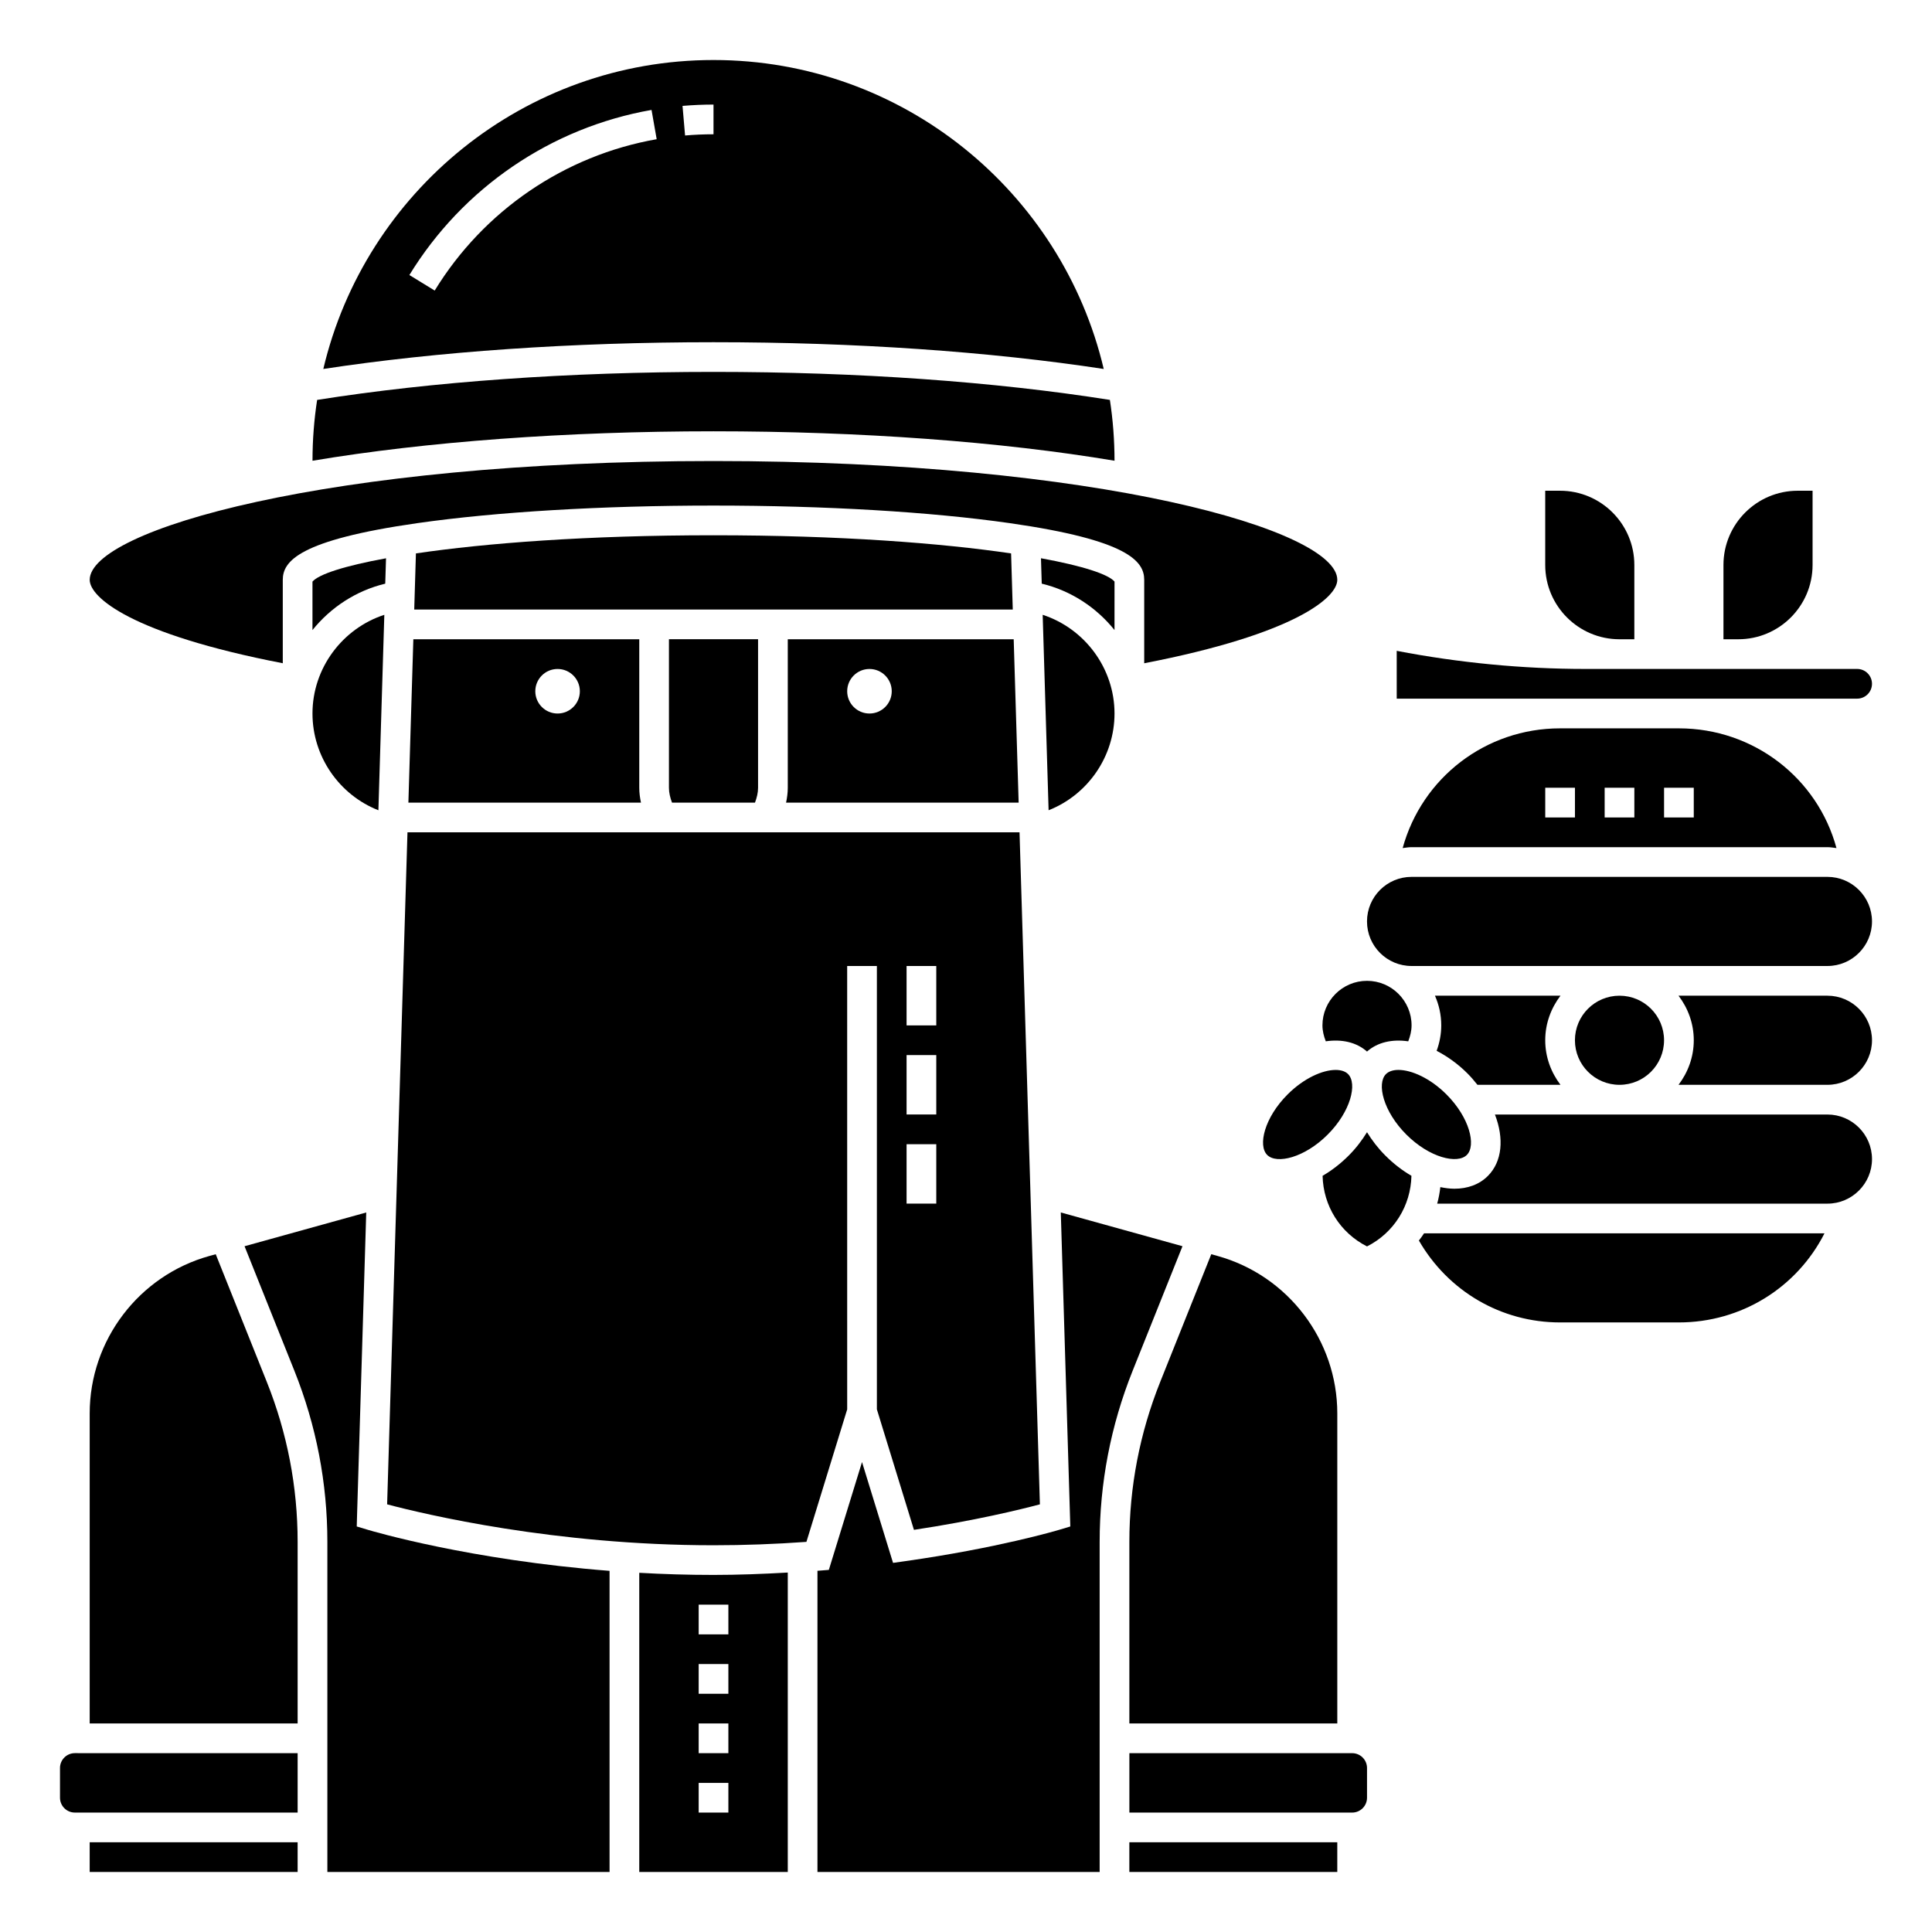
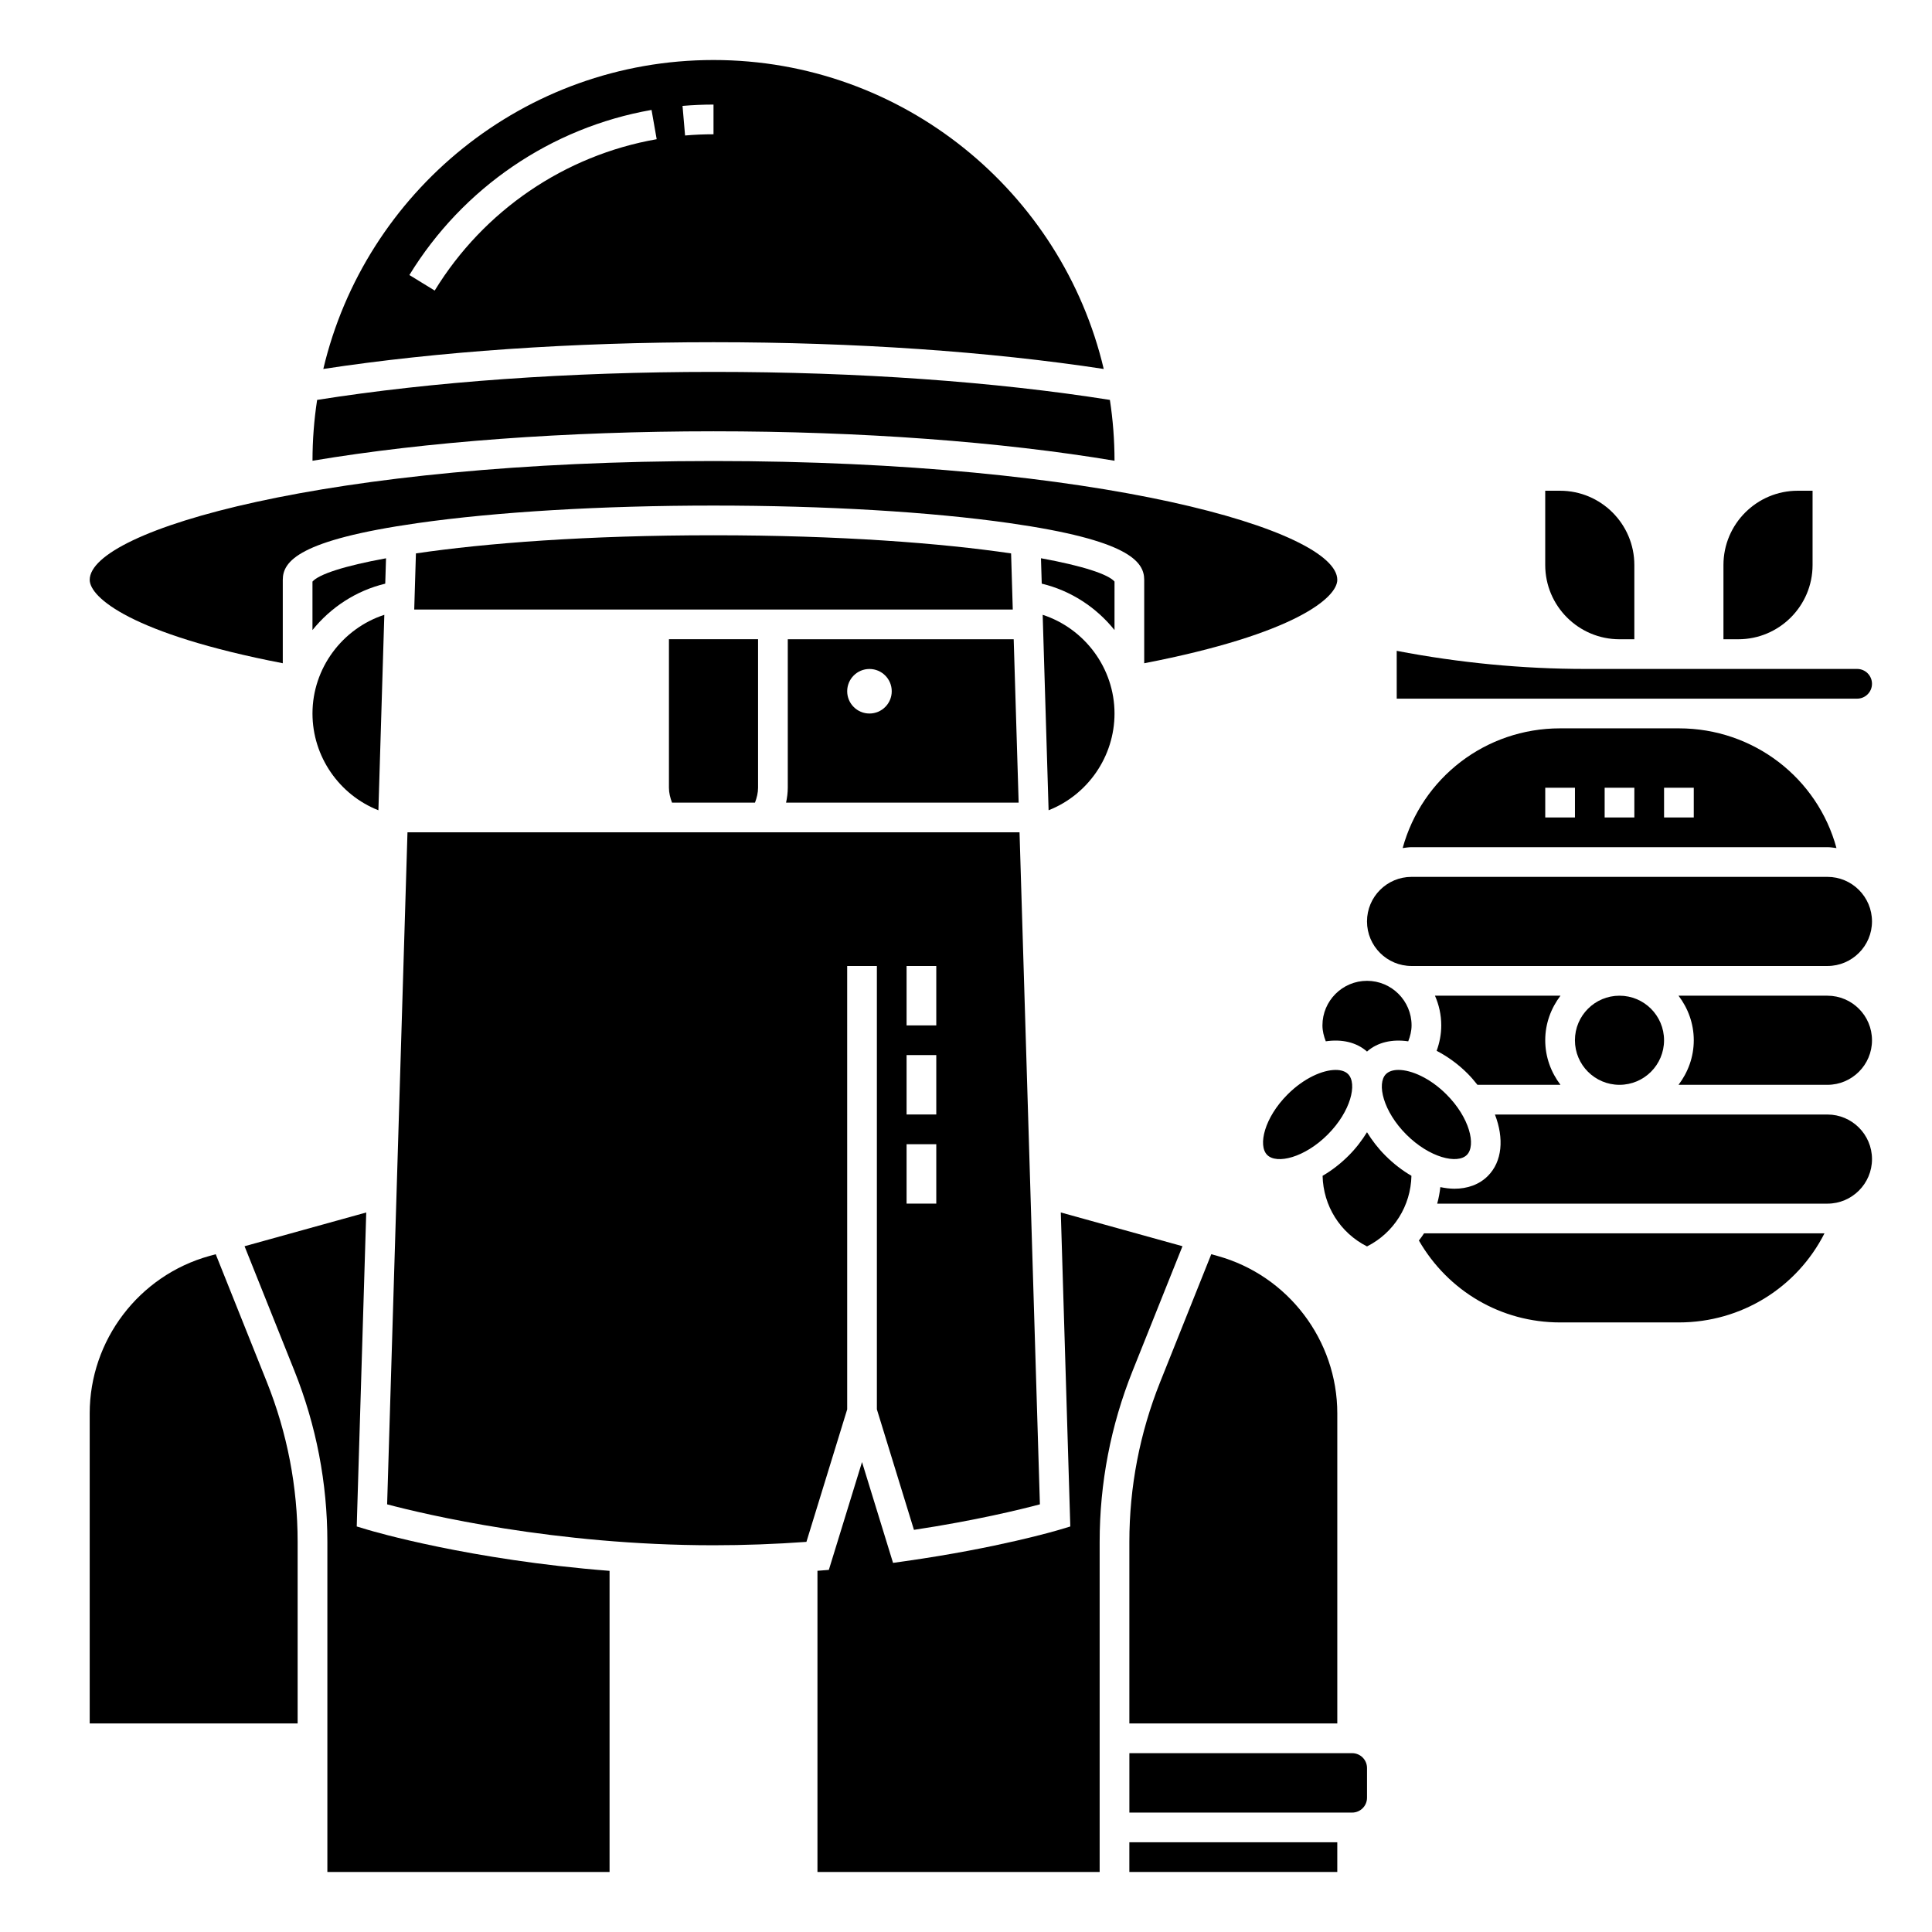
<svg xmlns="http://www.w3.org/2000/svg" fill="#000000" width="800px" height="800px" version="1.1" viewBox="144 144 512 512">
  <g>
    <path d="m246.3 291.95c-11.09 2.023-17.832 4.25-19.492 6.18v12.844c4.816-5.988 11.52-10.43 19.285-12.297z" />
    <path d="m412.64 313.41h-59.871v39.359c0 1.336-0.18 2.644-0.453 3.938h61.637zm-38.223 19.68c-3.258 0-5.902-2.644-5.902-5.902 0-3.258 2.644-5.902 5.902-5.902 3.258 0 5.902 2.644 5.902 5.902 0.004 3.258-2.644 5.902-5.902 5.902z" />
    <path d="m244.28 358.73 1.57-51.797c-11.121 3.625-19.039 14.141-19.039 26.156 0 11.434 7.117 21.566 17.469 25.641z" />
-     <path d="m159.9 612.54v7.871c0 2.172 1.762 3.938 3.938 3.938h59.039v-15.742l-59.043-0.004c-2.172 0-3.934 1.766-3.934 3.938z" />
-     <path d="m253.54 313.41-1.312 43.297h61.637c-0.273-1.293-0.453-2.602-0.453-3.938v-39.359zm38.223 19.68c-3.258 0-5.902-2.644-5.902-5.902 0-3.258 2.644-5.902 5.902-5.902 3.258 0 5.902 2.644 5.902 5.902 0.004 3.258-2.644 5.902-5.902 5.902z" />
-     <path d="m167.77 632.22h55.105v7.871h-55.105z" />
    <path d="m218.94 319.77v-22.105c0-4.914 4.234-10.539 35.66-15.027 20.996-3 48.871-4.656 78.484-4.656 29.613 0 57.488 1.652 78.484 4.652 31.426 4.488 35.66 10.117 35.66 15.031v22.109c40.172-7.785 51.168-17.469 51.168-22.109 0-13.148-62.895-31.488-165.31-31.488-102.42 0-165.31 18.336-165.31 31.488 0 4.641 10.996 14.324 51.168 22.105z" />
    <path d="m439.36 298.12c-1.66-1.93-8.402-4.156-19.492-6.18l0.203 6.731c7.766 1.867 14.469 6.309 19.285 12.297z" />
    <path d="m465 476.38-13.539 33.855c-5.418 13.547-8.168 27.809-8.168 42.391v48.109h55.105v-82.168c0-19.387-13.043-36.539-31.723-41.723z" />
    <path d="m201.17 476.38-1.676 0.465c-18.68 5.184-31.723 22.34-31.723 41.723v82.168h55.105v-48.109c0-14.582-2.746-28.844-8.164-42.395z" />
    <path d="m420.32 306.93 1.57 51.797c10.348-4.07 17.469-14.203 17.469-25.637 0-12.016-7.918-22.531-19.039-26.16z" />
    <path d="m411.95 290.66c-18.438-2.719-45.336-4.809-78.863-4.809-33.527 0-60.426 2.09-78.863 4.809l-0.449 14.871h158.62z" />
    <path d="m322.09 356.7h21.992c0.48-1.289 0.812-2.594 0.812-3.938v-39.359h-23.617v39.359c0 1.344 0.332 2.648 0.812 3.938z" />
    <path d="m436.5 241.78c-11.059-46.871-53.211-81.875-103.41-81.875-50.203 0-92.355 35.004-103.41 81.875 30.363-4.629 65.922-7.09 103.41-7.09 37.496 0 73.055 2.461 103.41 7.09zm-177.3-20.781-6.711-4.113c14.18-23.141 37.57-39.086 64.176-43.754l1.363 7.758c-24.387 4.277-45.832 18.898-58.828 40.109zm65.676-48.934c2.723-0.234 5.488-0.352 8.211-0.352v7.871c-2.5 0-5.035 0.105-7.535 0.324z" />
-     <path d="m313.41 560.81v79.285h39.359v-79.352c-6.617 0.375-13.215 0.629-19.68 0.629-6.805 0.004-13.371-0.207-19.68-0.562zm23.617 63.543h-7.871v-7.871h7.871zm0-15.746h-7.871v-7.871h7.871zm0-15.742h-7.871v-7.871h7.871zm0-15.746h-7.871v-7.871h7.871z" />
    <path d="m502.34 608.61h-59.043v15.742h59.039c2.172 0 3.938-1.762 3.938-3.938v-7.871c0-2.168-1.762-3.934-3.934-3.934z" />
    <path d="m457.37 474.26-32.246-8.945 2.519 83.215-2.894 0.871c-0.652 0.195-16.281 4.832-40.754 8.305l-3.328 0.473-8.223-26.719-8.793 28.578-2.664 0.211c-0.117 0.008-0.23 0.012-0.352 0.02v79.824h74.785v-87.469c0-15.586 2.938-30.836 8.727-45.316z" />
    <path d="m443.29 632.22h55.105v7.871h-55.105z" />
    <path d="m368.51 400h7.871v117.49l9.824 31.938c16.195-2.449 28.16-5.375 33.379-6.762l-5.398-178.09h-162.2l-5.394 178.09c9.938 2.633 44.348 10.844 86.496 10.844 8.074 0 16.344-0.301 24.621-0.898l10.805-35.117zm15.742 0h7.871v15.742h-7.871zm0 23.613h7.871v15.742h-7.871zm0 23.617h7.871v15.742h-7.871z" />
    <path d="m439.36 266.1c-0.004-5.481-0.422-10.863-1.227-16.121-30.57-4.84-66.777-7.422-105.05-7.422-38.27 0-74.477 2.582-105.04 7.426-0.809 5.258-1.227 10.645-1.227 16.121 30.109-5.051 67.184-7.805 106.27-7.805 39.082 0 76.16 2.754 106.27 7.801z" />
    <path d="m238.54 548.53 0.086-3.019 2.43-80.191-32.246 8.945 13.223 33.047c5.785 14.477 8.723 29.727 8.723 45.312v87.469h74.785v-79.801c-36.98-2.875-62.785-10.492-64.105-10.891z" />
    <path d="m506.27 403.93c-6.512 0-11.809 5.297-11.809 11.809 0 1.465 0.363 2.875 0.883 4.219 4.242-0.621 8.113 0.23 10.926 2.715 2.809-2.484 6.684-3.332 10.926-2.711 0.52-1.348 0.883-2.758 0.883-4.223 0-6.512-5.297-11.809-11.809-11.809z" />
    <path d="m557.44 337.02c-19.727 0-36.609 13.105-41.719 31.727 0.785-0.098 1.555-0.238 2.359-0.238h110.21c0.82 0 1.598 0.145 2.394 0.238-5.019-18.535-21.953-31.727-41.754-31.727zm3.938 23.613h-7.871v-7.871h7.871zm15.742 0h-7.871v-7.871h7.871zm15.746 0h-7.871v-7.871h7.871z" />
    <path d="m511.3 428.64c-2.512 2.512-0.734 9.902 5.398 16.031 6.133 6.137 13.523 7.902 16.031 5.398 2.512-2.512 0.734-9.902-5.398-16.031-4.34-4.344-9.309-6.5-12.734-6.5-1.41 0.004-2.562 0.375-3.297 1.102z" />
    <path d="m524.28 407.87c1.062 2.418 1.668 5.07 1.668 7.871 0 2.312-0.441 4.59-1.223 6.738 2.816 1.461 5.606 3.43 8.172 5.996 0.973 0.973 1.828 1.988 2.641 3.012h22.004c-2.5-3.297-4.039-7.359-4.039-11.809 0-4.449 1.539-8.508 4.039-11.809z" />
    <path d="m588.93 329.15h47.23c2.172 0 3.938-1.762 3.938-3.938 0-2.172-1.762-3.938-3.938-3.938h-72.008c-16.629 0-33.426-1.613-50.008-4.797l0.004 12.672z" />
    <path d="m624.35 293.73v-19.68h-3.938c-10.852 0-19.68 8.828-19.68 19.68v19.68h3.938c10.852 0 19.68-8.828 19.68-19.68z" />
    <path d="m573.18 313.41h3.938v-19.68c0-10.852-8.828-19.68-19.68-19.68h-3.938v19.68c0 10.852 8.828 19.68 19.68 19.68z" />
    <path d="m628.29 376.38h-110.21c-6.523 0-11.809 5.285-11.809 11.809 0 6.523 5.285 11.809 11.809 11.809h110.21c6.512 0 11.809-5.297 11.809-11.809-0.004-6.512-5.301-11.809-11.809-11.809z" />
    <path d="m628.29 439.36h-88.117c2.438 6.301 1.961 12.441-1.879 16.285-2.281 2.281-5.383 3.379-8.852 3.379-1.203 0-2.461-0.164-3.734-0.426-0.176 1.492-0.441 2.957-0.836 4.379h103.42c6.512 0 11.809-5.297 11.809-11.809-0.004-6.512-5.301-11.809-11.809-11.809z" />
    <path d="m584.99 419.68c0 6.519-5.289 11.809-11.809 11.809-6.523 0-11.809-5.289-11.809-11.809 0-6.523 5.285-11.809 11.809-11.809 6.519 0 11.809 5.285 11.809 11.809" />
    <path d="m628.29 407.87h-39.461c2.5 3.297 4.039 7.359 4.039 11.809 0 4.449-1.539 8.508-4.039 11.809h39.461c6.512 0 11.809-5.297 11.809-11.809-0.004-6.512-5.301-11.809-11.809-11.809z" />
    <path d="m520.02 472.75c7.734 13.418 21.777 21.707 37.418 21.707h31.488c16.555 0 31.297-9.25 38.586-23.617l-106.12 0.004c-0.418 0.66-0.898 1.281-1.371 1.906z" />
    <path d="m506.27 444.05c-1.32 2.133-2.902 4.231-4.859 6.191-2.184 2.184-4.527 3.977-6.91 5.359 0.18 7.969 4.637 15.102 11.773 18.715 7.137-3.613 11.59-10.75 11.773-18.715-2.387-1.387-4.731-3.176-6.91-5.359-1.965-1.961-3.547-4.062-4.867-6.191z" />
    <path d="m501.25 428.64c-0.734-0.734-1.887-1.098-3.293-1.098-3.426 0-8.398 2.156-12.738 6.5-6.137 6.133-7.91 13.523-5.398 16.031 2.519 2.519 9.906 0.734 16.031-5.398 6.129-6.133 7.902-13.523 5.398-16.035z" />
  </g>
</svg>